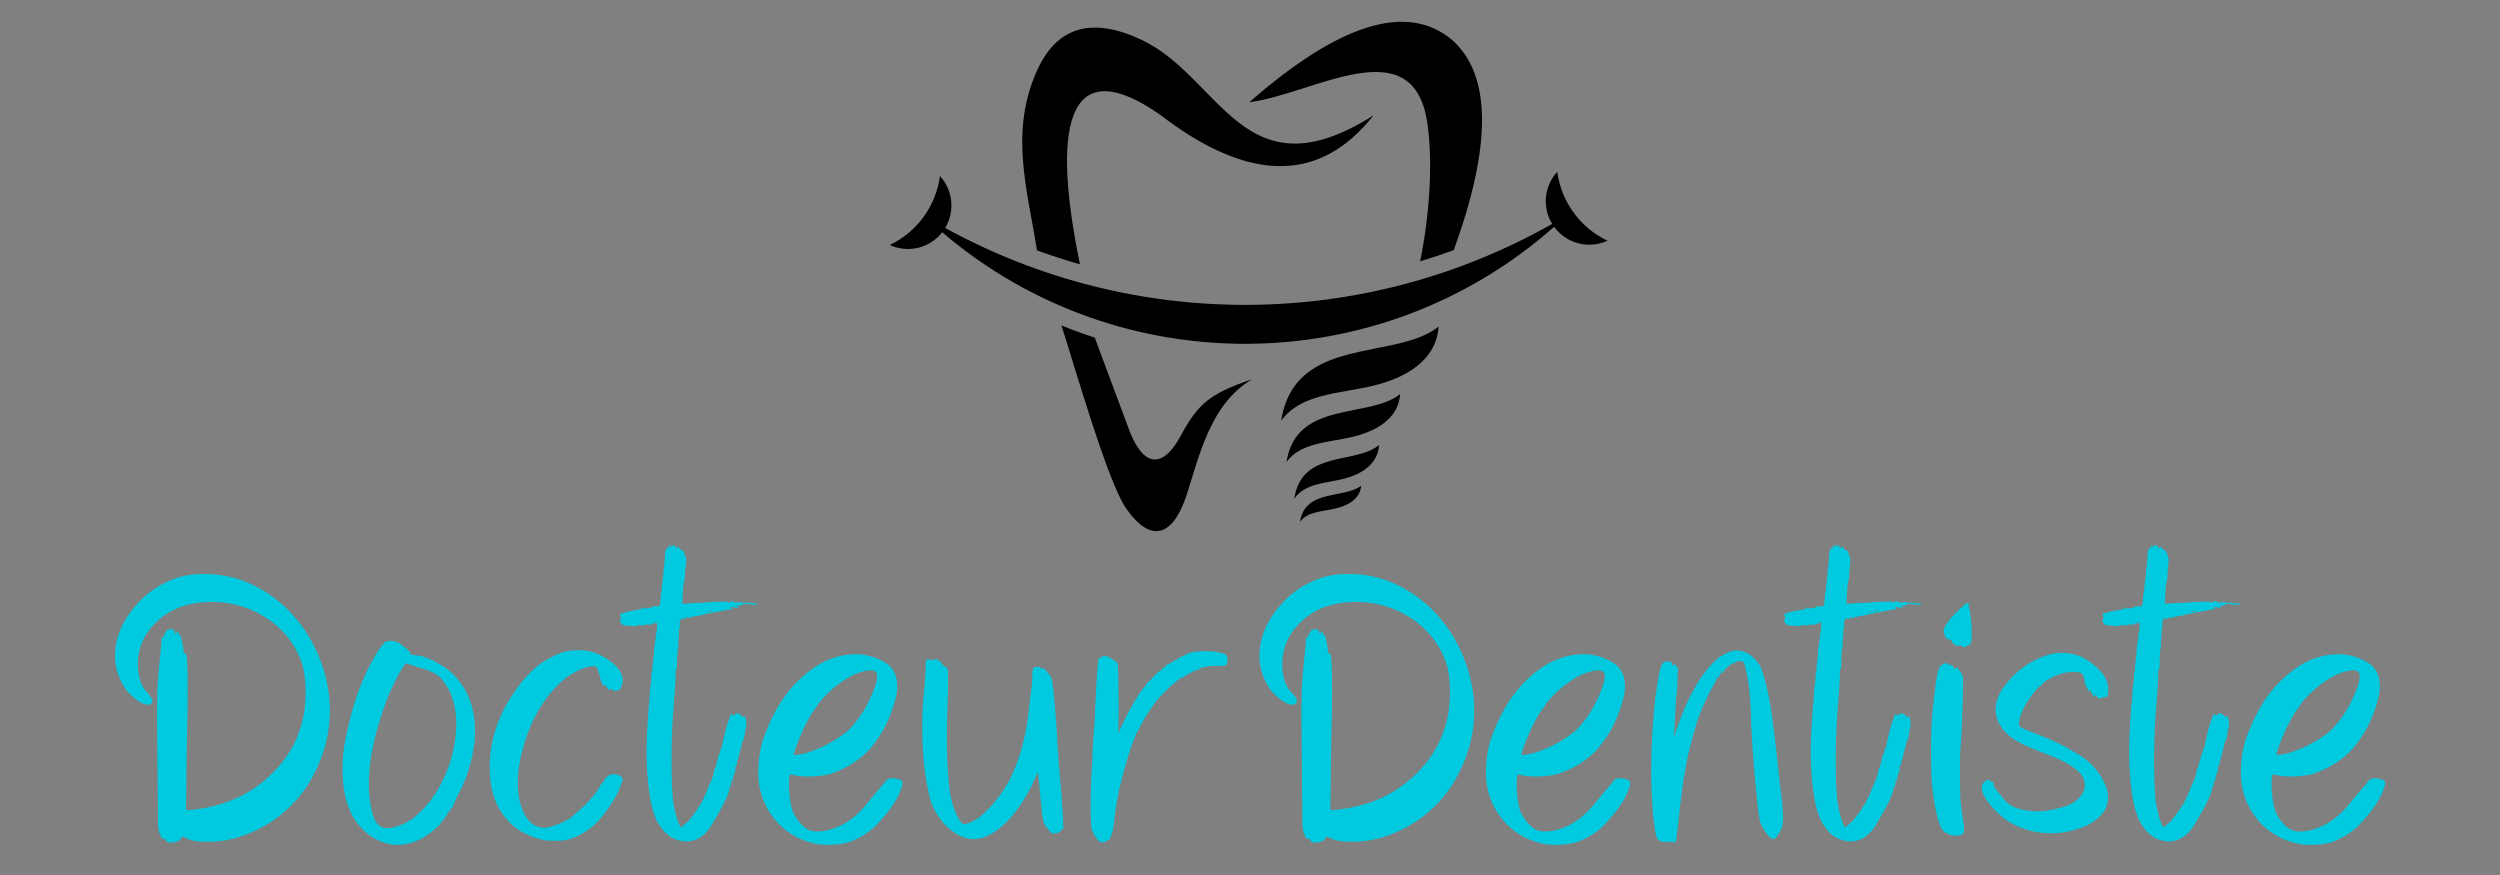
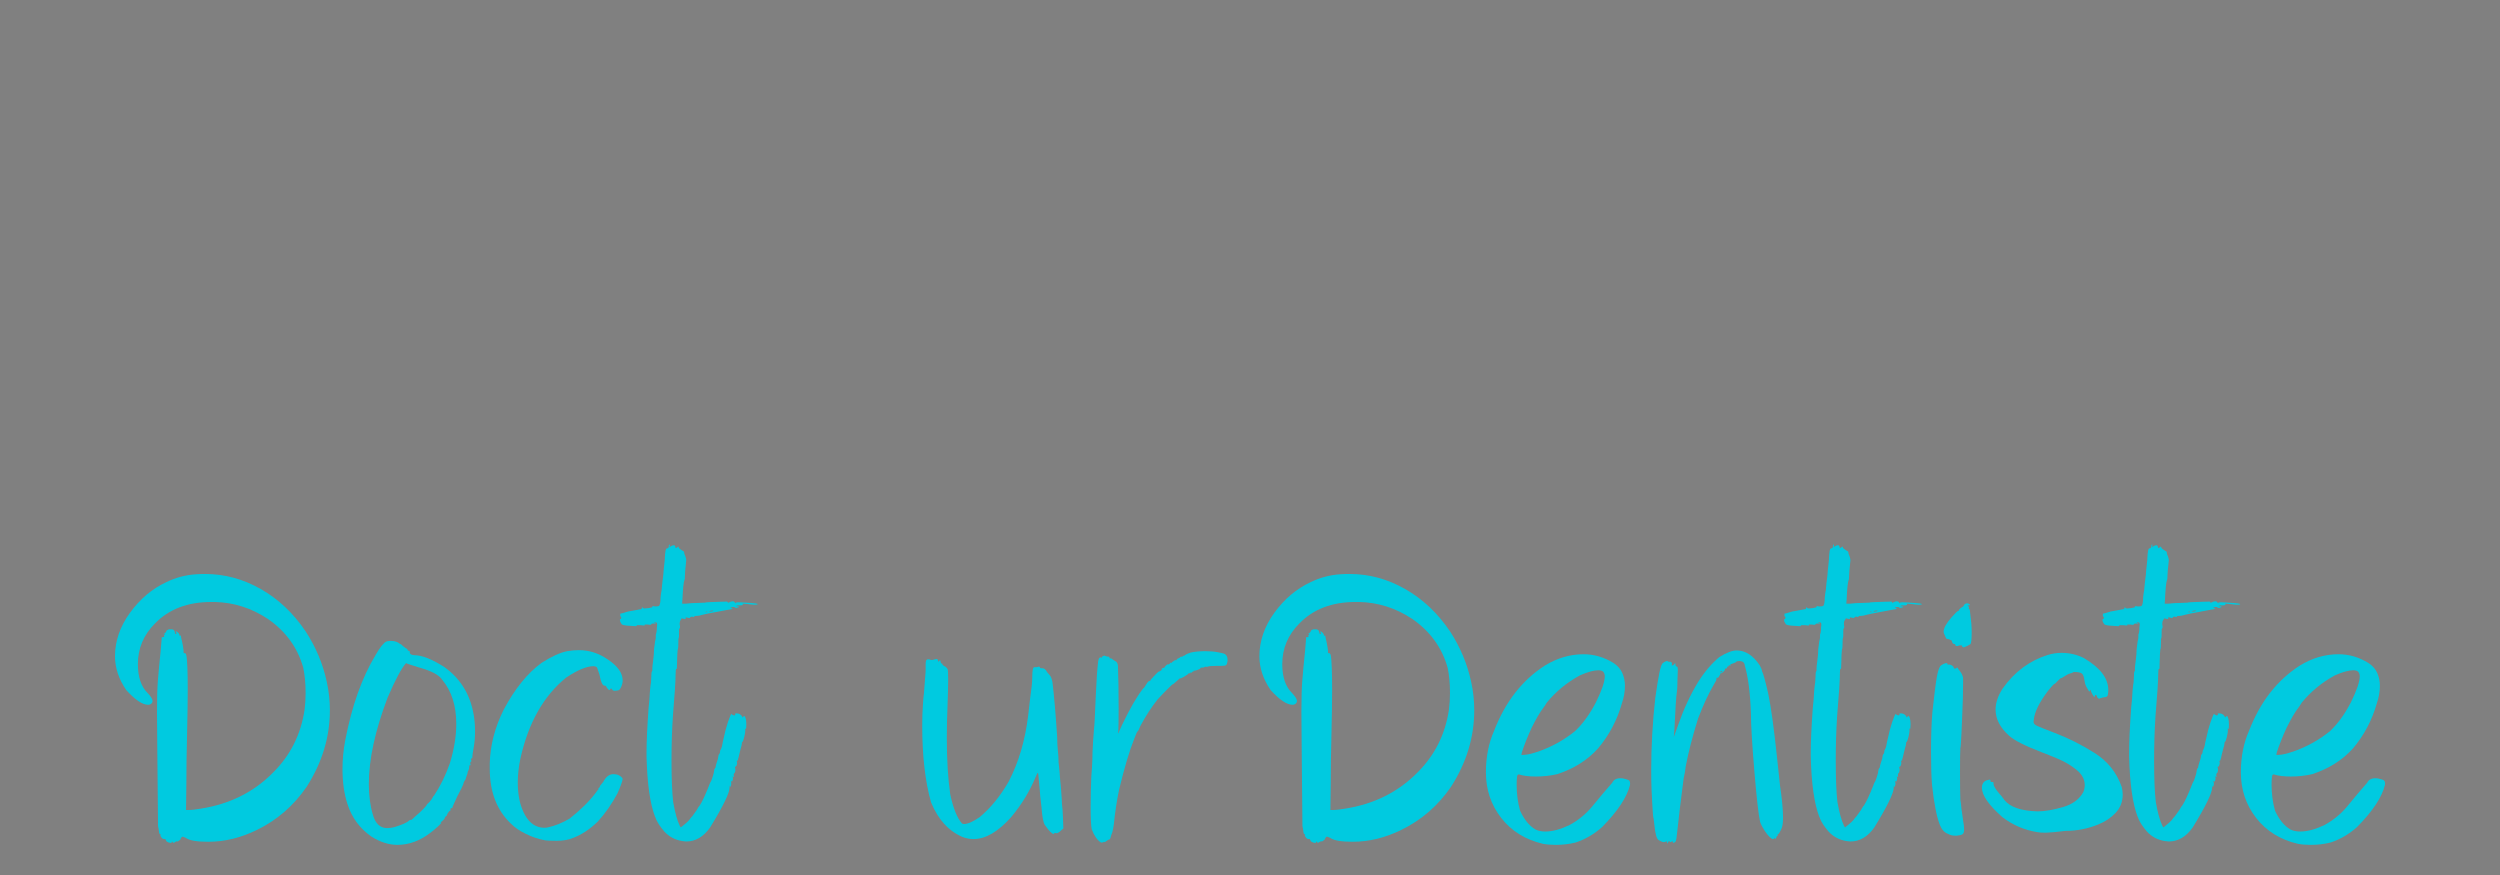
<svg xmlns="http://www.w3.org/2000/svg" version="1.1" id="Calque_1" x="0px" y="0px" width="200px" height="70px" viewBox="0 0 200 70" enable-background="new 0 0 200 70" xml:space="preserve">
  <rect x="0" y="0" width="200" height="70" fill="#808080" stroke="none" />
  <g>
    <path fill="#00CAE0" d="M13.327,67.315c-0.055-0.093-0.082-0.147-0.082-0.166v-0.025h-0.109c-0.128,0-0.228-0.094-0.301-0.273   v-0.029l0.027-0.079h-0.055c-0.037,0-0.064-0.055-0.082-0.167c-0.018-0.162-0.045-0.327-0.082-0.49   c0-0.146-0.018-2.014-0.054-5.604c-0.019-1.491-0.028-2.66-0.028-3.497c0-1.111,0.023-1.954,0.068-2.528s0.123-1.398,0.232-2.473   l0.082-1.011h0.11c0.054,0,0.082-0.011,0.082-0.029v-0.025c-0.019-0.018-0.028-0.036-0.028-0.054c0-0.019,0.018-0.048,0.055-0.083   l0.027-0.055v-0.028c-0.019,0-0.046,0.01-0.082,0.028h-0.054l0.109-0.054c0.091-0.075,0.136-0.119,0.136-0.138v-0.027   c0-0.055,0.073-0.109,0.219-0.163h0.246c0.127,0.018,0.2,0.09,0.219,0.217c0.018,0.111,0.046,0.165,0.082,0.165h0.027   c0.019-0.019,0.027-0.035,0.027-0.054s-0.008-0.047-0.027-0.083c-0.019-0.018-0.027-0.036-0.027-0.055   c0-0.018,0.009-0.027,0.027-0.027c0.036,0,0.1,0.046,0.191,0.136c0.054,0.073,0.082,0.127,0.082,0.164v0.082l0.027-0.025   l0.055-0.029c0.017,0,0.027,0.011,0.027,0.029c0,0.018,0.009,0.079,0.027,0.19c0.037,0.108,0.082,0.318,0.137,0.628   c0.037,0.217,0.054,0.384,0.054,0.492v0.054c0,0.018,0.028,0.028,0.082,0.028h0.028c0.055,0,0.095,0.083,0.123,0.246   c0.027,0.162,0.05,0.483,0.069,0.955c0.017,0.42,0.027,0.993,0.027,1.722c0,0.896-0.019,2.114-0.055,3.663   c-0.037,1.368-0.054,2.642-0.054,3.826L14.884,64.8h0.273c0.164,0,0.465-0.036,0.902-0.108c2.313-0.363,4.236-1.319,5.767-2.868   c1.403-1.386,2.25-3.071,2.541-5.058c0.055-0.42,0.082-0.864,0.082-1.34c0-0.747-0.064-1.419-0.191-2.021   c-0.456-1.603-1.394-2.896-2.815-3.882c-1.312-0.874-2.733-1.329-4.263-1.364h-0.273c-1.896,0-3.398,0.573-4.509,1.721   c-0.912,0.91-1.367,1.995-1.367,3.252c0,1.039,0.264,1.814,0.792,2.324c0.256,0.273,0.383,0.482,0.383,0.628   c0,0.071-0.027,0.136-0.082,0.19c-0.072,0.072-0.164,0.108-0.273,0.108c-0.456,0-1.039-0.391-1.749-1.173   C9.5,54.332,9.2,53.431,9.2,52.503c0-1.221,0.401-2.384,1.203-3.485c0.802-1.104,1.767-1.917,2.896-2.444   c0.747-0.364,1.54-0.577,2.378-0.631c0.255-0.018,0.501-0.025,0.738-0.025c1.548,0,3.029,0.4,4.441,1.202   c1.411,0.801,2.61,1.93,3.593,3.389c0.82,1.256,1.385,2.604,1.695,4.044c0.163,0.747,0.245,1.505,0.245,2.271   c0,2.147-0.62,4.189-1.858,6.12c-1.039,1.513-2.36,2.659-3.962,3.442c-1.294,0.639-2.596,0.956-3.908,0.956   c-0.893,0-1.485-0.098-1.776-0.3c-0.146-0.071-0.237-0.108-0.273-0.108c-0.055,0-0.091,0.026-0.109,0.081   c-0.054,0.074-0.082,0.129-0.082,0.165l-0.163,0.108l-0.082,0.054v-0.054c-0.019,0-0.064,0.019-0.138,0.054   c-0.073,0.057-0.127,0.083-0.164,0.083c-0.018,0-0.037-0.018-0.055-0.054l-0.055-0.055c-0.019,0-0.027,0.018-0.027,0.055   c0,0.054-0.037,0.071-0.109,0.054C13.536,67.424,13.436,67.388,13.327,67.315z" />
    <path fill="#00CAE0" d="M37.841,56.901c0.109,0.494,0.164,1.031,0.164,1.613c0,0.455-0.037,0.884-0.109,1.285   c-0.073,0.382-0.109,0.646-0.109,0.793c0,0.036-0.009,0.064-0.027,0.079h-0.055c-0.019,0-0.027,0.021-0.027,0.059   c0,0.017,0.009,0.043,0.027,0.079c0,0.094-0.009,0.138-0.027,0.138H37.65c-0.019,0-0.028,0.046-0.028,0.136   c0.019,0.037,0.028,0.065,0.028,0.083c0,0.036-0.01,0.055-0.028,0.055h-0.054c-0.019,0-0.028,0.036-0.028,0.108   c0,0.111-0.018,0.202-0.054,0.273c-0.055,0.092-0.082,0.163-0.082,0.221c0,0.055-0.018,0.115-0.055,0.19   c-0.018,0.073-0.045,0.156-0.082,0.246c0,0.055-0.037,0.127-0.109,0.217c-0.054,0.094-0.083,0.165-0.083,0.22   c-0.036,0.127-0.2,0.465-0.491,1.012c-0.109,0.237-0.205,0.446-0.287,0.628c-0.082,0.183-0.123,0.292-0.123,0.328h-0.028   c-0.018-0.019-0.037-0.027-0.054-0.027c-0.037,0-0.055,0.063-0.055,0.192v0.026H36.01c-0.037,0-0.091,0.054-0.165,0.165   c-0.054,0.09-0.082,0.145-0.082,0.163v0.027c0,0.019-0.027,0.045-0.082,0.081c-0.073,0.072-0.109,0.129-0.109,0.165   c0,0.054-0.073,0.138-0.218,0.246c-0.073,0.071-0.11,0.118-0.11,0.136h0.027l0.027-0.027v0.027c0,0.019-0.09,0.114-0.273,0.288   c-0.182,0.173-0.383,0.34-0.601,0.503c-0.838,0.639-1.713,0.96-2.623,0.96c-0.693,0-1.385-0.22-2.078-0.657   c-0.947-0.656-1.594-1.54-1.94-2.651c-0.255-0.801-0.383-1.722-0.383-2.761c0-0.747,0.073-1.512,0.219-2.295   c0.528-2.75,1.339-5.027,2.433-6.832c0.345-0.603,0.628-0.956,0.847-1.067c0.091-0.036,0.209-0.055,0.355-0.055   c0.236,0,0.437,0.048,0.601,0.138c0.091,0.072,0.146,0.108,0.164,0.108c0.036,0,0.118,0.064,0.246,0.191   c0.164,0.13,0.254,0.19,0.273,0.19c0.054,0,0.072,0.019,0.054,0.055v0.029c0,0.018,0.027,0.046,0.082,0.083   c0.072,0,0.109,0.025,0.109,0.082v0.054c0,0.127,0.128,0.2,0.383,0.217c0.602,0,1.403,0.321,2.405,0.958   C36.775,54.253,37.531,55.426,37.841,56.901z M35.983,61.083c0.346-1.129,0.519-2.187,0.519-3.168c0-1.458-0.374-2.634-1.121-3.526   c-0.237-0.382-0.847-0.71-1.832-0.984c-0.291-0.09-0.538-0.167-0.737-0.232c-0.201-0.064-0.31-0.104-0.328-0.124   c-0.365,0.403-0.857,1.324-1.476,2.76c-1.002,2.645-1.503,4.948-1.503,6.915c0,0.912,0.109,1.732,0.327,2.461   c0.201,0.71,0.584,1.064,1.148,1.064c0.164,0,0.355-0.025,0.574-0.08c0.601-0.184,0.993-0.356,1.175-0.52   c0.018-0.037,0.054-0.054,0.109-0.054c0.054,0,0.091-0.011,0.109-0.029c0.056-0.055,0.173-0.163,0.356-0.328   c0.182-0.146,0.364-0.313,0.546-0.504s0.274-0.297,0.274-0.315c0-0.036,0.082-0.127,0.245-0.273   c0.146-0.182,0.219-0.282,0.219-0.301c0-0.035,0.054-0.119,0.164-0.244C35.226,62.888,35.637,62.051,35.983,61.083z" />
    <path fill="#00CAE0" d="M43.635,67.232c-0.584-0.108-1.121-0.292-1.613-0.545c-0.455-0.221-0.838-0.483-1.148-0.794   c-1.13-1.075-1.694-2.54-1.694-4.399v-0.411c0.036-1.457,0.41-2.896,1.121-4.317c0.893-1.676,1.904-2.924,3.034-3.743   c0.801-0.51,1.484-0.82,2.05-0.931c0.327-0.055,0.637-0.08,0.929-0.08c0.82,0,1.585,0.245,2.296,0.736   c0.801,0.53,1.203,1.094,1.203,1.695c0,0.163-0.041,0.336-0.124,0.52c-0.082,0.182-0.168,0.271-0.259,0.271   c-0.091,0.019-0.173,0.028-0.246,0.028c-0.109,0-0.182-0.035-0.219-0.108c-0.036-0.057-0.064-0.083-0.081-0.083   c-0.019,0-0.037,0.019-0.055,0.055c-0.019,0.054-0.046,0.083-0.083,0.083c-0.018,0-0.055-0.029-0.109-0.083   c-0.092-0.108-0.137-0.174-0.137-0.19c0-0.055-0.045-0.083-0.136-0.083c-0.165,0-0.301-0.301-0.41-0.902   c-0.092-0.271-0.155-0.455-0.191-0.546c-0.055-0.071-0.155-0.108-0.301-0.108c-0.528,0-1.248,0.3-2.159,0.902   c-1.803,1.457-3.025,3.606-3.662,6.448c-0.146,0.693-0.219,1.34-0.219,1.941c0,1.055,0.191,1.926,0.574,2.608   c0.383,0.685,0.901,1.026,1.558,1.026c0.09,0,0.182-0.011,0.273-0.029c0.583-0.127,1.166-0.364,1.749-0.71   c0.874-0.692,1.567-1.375,2.077-2.051c0.109-0.162,0.173-0.244,0.191-0.244c0.018,0,0.027-0.019,0.027-0.055V63.08   c0-0.019,0.027-0.048,0.082-0.084c0.037-0.035,0.054-0.062,0.054-0.083c-0.018,0-0.027-0.007-0.027-0.025l0.027-0.028   c0.037-0.055,0.119-0.152,0.247-0.3c0.218-0.419,0.491-0.628,0.82-0.628c0.328,0,0.574,0.119,0.738,0.354   c0,0.166-0.137,0.557-0.41,1.177c-0.457,0.855-0.984,1.613-1.585,2.269c-0.638,0.618-1.303,1.056-1.995,1.311   c-0.346,0.146-0.775,0.221-1.285,0.221C44.1,67.262,43.799,67.251,43.635,67.232z" />
    <path fill="#00CAE0" d="M54.593,67.287c-0.583-0.09-1.065-0.347-1.448-0.766c-0.329-0.382-0.557-0.729-0.684-1.038   c0-0.037-0.019-0.081-0.054-0.135c-0.401-1.039-0.629-2.642-0.684-4.811v-0.356c0-0.855,0.055-2.039,0.165-3.552   c0.055-0.476,0.09-0.92,0.109-1.342c0.036-0.4,0.064-0.628,0.082-0.682l0.027-0.466c0-0.253,0.018-0.4,0.055-0.437   c0.018,0,0.027-0.025,0.027-0.083v-0.134c0-0.129,0.018-0.311,0.055-0.549c0.054-0.4,0.082-0.736,0.082-1.01   c0.036-0.273,0.063-0.483,0.083-0.628c0.036-0.13,0.054-0.22,0.054-0.273v-0.246c0.036-0.073,0.063-0.201,0.082-0.383   c0-0.165,0.008-0.292,0.027-0.383v-0.082c0-0.108-0.054-0.154-0.163-0.138h-0.11l0.11,0.055c0.054,0.019,0.072,0.039,0.054,0.054   c-0.019,0-0.064-0.008-0.137-0.025c-0.128,0-0.201,0.018-0.219,0.055c0,0.036-0.037,0.055-0.109,0.055   c-0.054,0-0.119-0.009-0.191-0.027H51.56c0,0.019,0.009,0.027,0.028,0.027v0.027c0,0.019-0.028,0.026-0.082,0.026   c-0.073,0-0.164-0.008-0.273-0.026h-0.329c0,0.019,0.009,0.026,0.028,0.026l0.027,0.027c0,0.019-0.045,0.027-0.136,0.027   c-0.092,0-0.219-0.009-0.383-0.027c-0.418-0.017-0.656-0.063-0.71-0.136c-0.091-0.127-0.137-0.235-0.137-0.328   c0-0.054,0.018-0.083,0.055-0.083c0.037,0,0.054-0.036,0.054-0.108c0-0.055-0.017-0.083-0.054-0.083   c-0.018,0-0.027-0.044-0.027-0.134c0-0.094,0.009-0.13,0.027-0.111h0.027c0.037,0,0.137-0.026,0.3-0.081   c0.22-0.074,0.366-0.11,0.438-0.11c0.218-0.036,0.414-0.073,0.587-0.108c0.173-0.036,0.269-0.055,0.288-0.055   c0.036,0,0.054-0.01,0.054-0.028v-0.08c0-0.019,0.009-0.028,0.027-0.028c0.037,0,0.064,0.018,0.082,0.054   c0,0.019,0.045,0.029,0.137,0.029c0.073,0,0.172-0.011,0.301-0.029c0.218-0.036,0.328-0.071,0.328-0.108l-0.028-0.027h-0.027   c0-0.019,0.018-0.027,0.055-0.027c0.018,0,0.073,0.009,0.164,0.027h0.137c0.109,0,0.181-0.019,0.218-0.055   c0.072-0.108,0.109-0.329,0.109-0.657c0.036-0.327,0.064-0.52,0.082-0.573c0-0.036,0.019-0.228,0.056-0.574   c0.036-0.347,0.063-0.574,0.082-0.683c0-0.09,0.036-0.465,0.109-1.122c0.018-0.4,0.041-0.664,0.069-0.791   c0.027-0.126,0.067-0.19,0.123-0.19c0.091,0,0.136-0.054,0.136-0.166c0-0.09,0.018-0.137,0.055-0.137   c0.019,0,0.028,0.021,0.028,0.057v0.055l-0.028,0.055c0,0.018,0.009,0.025,0.028,0.025c0.018,0,0.045-0.018,0.082-0.055   c0.091-0.055,0.164-0.08,0.218-0.08c0.091,0,0.137,0.036,0.137,0.109c0,0.072,0.018,0.108,0.055,0.108   c0.036,0,0.082-0.025,0.137-0.083c0.018-0.018,0.036-0.025,0.055-0.025c0.018,0,0.027,0.018,0.027,0.054   c0,0.055,0.072,0.127,0.218,0.22c0.146,0.072,0.219,0.127,0.219,0.162v0.029c0,0.072,0.027,0.163,0.082,0.271   c0.055,0.147,0.082,0.256,0.082,0.328v0.054c-0.073,0.657-0.109,1.094-0.109,1.314v0.108c0,0.035-0.009,0.071-0.027,0.108   c-0.073,0.184-0.128,0.703-0.165,1.559l-0.027,0.356h0.301c0.292-0.037,0.602-0.058,0.929-0.058l0.628-0.025   c0-0.019,0.127-0.031,0.383-0.041c0.254-0.009,0.523-0.019,0.807-0.029c0.282-0.007,0.459-0.013,0.532-0.013   c0.037,0,0.064,0.019,0.082,0.055v0.054l0.109-0.054c0.11-0.055,0.2-0.08,0.273-0.08c0.074,0,0.128,0.025,0.164,0.08   c0.037,0.054,0.064,0.083,0.083,0.083v-0.029c0-0.035,0.063-0.054,0.191-0.054c0.164,0,0.492,0.019,0.984,0.054   c0.182,0.021,0.323,0.033,0.423,0.042c0.1,0.01,0.151,0.033,0.151,0.07c-0.019,0.018-0.083,0.025-0.192,0.025H60.25   c-0.456-0.055-0.738-0.08-0.847-0.08h-0.027c0.037,0.018,0.054,0.036,0.054,0.055c0,0.054-0.073,0.082-0.218,0.082h-0.109   c-0.092-0.018-0.146-0.028-0.164-0.028h-0.027c0,0.018,0.027,0.036,0.081,0.055l0.164,0.055l-0.164,0.027H58.83l0.327,0.108h-0.191   c-0.073,0-0.136-0.018-0.192-0.054c0-0.036-0.063-0.047-0.191-0.028l-0.164,0.057l0.164,0.055c0.018,0,0.027,0.008,0.027,0.025   c0,0.019-0.182,0.054-0.546,0.111c-1.111,0.199-1.821,0.346-2.131,0.437c-0.056,0-0.137,0.009-0.247,0.025h-0.055   c-0.054,0-0.082,0.011-0.082,0.029c0,0.035-0.019,0.054-0.054,0.054c-0.037,0-0.073-0.008-0.109-0.028   c-0.11,0-0.165,0.021-0.165,0.057c0,0.037-0.027,0.054-0.082,0.054c-0.037,0-0.082-0.009-0.136-0.027s-0.101-0.026-0.137-0.026   c-0.019,0-0.027,0.008-0.027,0.026v0.055l0.027,0.028c0,0.018-0.019,0.025-0.055,0.025c-0.019,0-0.064-0.008-0.137-0.025   c-0.055-0.019-0.1-0.028-0.136-0.028c-0.019,0-0.028,0.01-0.028,0.028c0,0.018-0.027,0.063-0.082,0.137   c-0.036,0.054-0.054,0.137-0.054,0.245v0.109c0.018,0.054,0.027,0.108,0.027,0.165c0,0.072-0.018,0.118-0.055,0.137   c-0.019,0-0.027,0.126-0.027,0.383v0.162c0,0.127-0.009,0.202-0.027,0.22c-0.019,0-0.027,0.135-0.027,0.409   c0,0.237-0.01,0.382-0.027,0.436c-0.019,0-0.037,0.156-0.054,0.466c-0.019,0.4-0.028,0.692-0.028,0.874   c0,0.184-0.009,0.273-0.027,0.273h-0.027c-0.037,0-0.055,0.147-0.055,0.438c0,0.512-0.073,1.631-0.218,3.362   c-0.073,1.112-0.109,2.287-0.109,3.526c0,1.457,0.045,2.568,0.136,3.334c0.146,0.837,0.319,1.465,0.52,1.883l0.082,0.138   l0.273-0.217c0.2-0.165,0.337-0.292,0.409-0.382c0.055-0.094,0.137-0.192,0.247-0.303c0.109-0.146,0.228-0.311,0.354-0.492   c0.091-0.18,0.173-0.31,0.247-0.382c0.182-0.273,0.428-0.802,0.738-1.584c0.055-0.165,0.1-0.264,0.137-0.303   c0.037-0.055,0.082-0.171,0.136-0.354c0.073-0.22,0.11-0.354,0.11-0.411c0.018-0.09,0.027-0.145,0.027-0.163   c0-0.035,0.018-0.082,0.055-0.136c0.036-0.037,0.055-0.064,0.055-0.083v-0.025c0-0.037,0.027-0.148,0.082-0.329   c0.091-0.256,0.136-0.418,0.136-0.491c0-0.093,0.019-0.154,0.055-0.191c0.054-0.057,0.082-0.119,0.082-0.19   c0-0.094,0.019-0.156,0.055-0.191c0.037-0.057,0.073-0.155,0.11-0.303c0.036-0.182,0.055-0.282,0.055-0.3   c0.018-0.072,0.054-0.228,0.109-0.466c0.055-0.292,0.154-0.664,0.3-1.119c0.091-0.237,0.154-0.405,0.191-0.507   c0.036-0.1,0.073-0.148,0.109-0.148l0.055,0.054c0.055,0.036,0.109,0.055,0.164,0.055c0.036,0,0.063-0.019,0.083-0.055   c0-0.018-0.01-0.036-0.028-0.054c0-0.037,0.037-0.056,0.11-0.056c0.218,0,0.373,0.092,0.464,0.272c0,0.038,0.009,0.057,0.027,0.057   l0.055-0.057c0.018-0.037,0.045-0.054,0.082-0.054c0.036,0,0.073,0.059,0.11,0.178c0.036,0.118,0.054,0.279,0.054,0.478   c0,0.273-0.018,0.4-0.054,0.382c-0.019-0.035-0.037-0.054-0.055-0.054v0.028c0,0.019,0.009,0.044,0.027,0.08v0.055   c0,0.111-0.027,0.285-0.082,0.52c-0.054,0.237-0.11,0.375-0.164,0.411c-0.019,0.018-0.028,0.036-0.028,0.054v0.055   c0,0.072-0.036,0.228-0.109,0.465c-0.073,0.275-0.127,0.502-0.164,0.683c-0.036,0.166-0.073,0.246-0.109,0.246h-0.054l0.027,0.028   c0.018,0.036,0.027,0.072,0.027,0.108c0,0.147-0.037,0.256-0.109,0.328h-0.055v0.083c0.019,0.055,0.028,0.108,0.028,0.163   c0,0.146-0.037,0.248-0.11,0.303c-0.019,0-0.028,0.044-0.028,0.136c0.019,0.055,0.028,0.092,0.028,0.108   c0,0.019-0.009,0.027-0.028,0.027c-0.018,0-0.037-0.009-0.054-0.027l-0.055-0.027l0.027,0.055c0.018,0.038,0.028,0.074,0.028,0.11   c0,0.055-0.01,0.101-0.028,0.138c-0.018,0.09-0.036,0.134-0.054,0.134c-0.019,0-0.037-0.015-0.055-0.055l-0.027-0.025v0.08   c0.018,0.039,0.027,0.083,0.027,0.138c0,0.054-0.009,0.11-0.027,0.165c-0.019,0.072-0.037,0.108-0.055,0.108   c-0.019,0-0.037-0.019-0.054-0.055l-0.028-0.054v0.025l0.028,0.083v0.054c0,0.437-0.52,1.505-1.558,3.197   c-0.529,0.747-1.166,1.122-1.913,1.122C54.803,67.315,54.702,67.306,54.593,67.287z M56.589,48.948   c-0.019-0.018-0.037-0.025-0.055-0.025c-0.019,0-0.046,0.008-0.083,0.025l-0.027,0.029h0.165V48.948z M57.081,48.869   c0-0.019-0.055-0.029-0.165-0.029l-0.191,0.055c0,0.019,0.037,0.028,0.109,0.028C56.925,48.923,57.007,48.905,57.081,48.869z" />
-     <path fill="#00CAE0" d="M71.975,62.368c0.146,0.036,0.219,0.127,0.219,0.273v0.138c-0.237,0.982-0.984,2.112-2.242,3.389   c-0.638,0.563-1.339,0.975-2.104,1.229c-0.492,0.127-1.03,0.192-1.613,0.192c-0.383,0-0.72-0.029-1.011-0.084   c-1.403-0.327-2.515-1.015-3.334-2.062c-0.82-1.05-1.23-2.265-1.23-3.649c0-1.238,0.219-2.35,0.656-3.335   c0.893-2.313,2.25-4.053,4.072-5.221c0.983-0.6,2.013-0.899,3.088-0.899c0.837,0,1.64,0.235,2.404,0.708   c0.329,0.22,0.56,0.489,0.697,0.807c0.136,0.32,0.205,0.651,0.205,0.998c0,0.476-0.083,0.948-0.247,1.421   c-0.383,1.35-1.02,2.552-1.913,3.608c-0.838,0.928-1.922,1.612-3.252,2.05c-0.546,0.126-1.121,0.19-1.722,0.19   c-0.547,0-0.993-0.054-1.339-0.165h-0.055c-0.054,0-0.091,0.075-0.109,0.22c-0.019,0.163-0.027,0.365-0.027,0.603   c0,0.729,0.091,1.419,0.273,2.076c0.328,0.71,0.738,1.211,1.229,1.503c0.219,0.108,0.482,0.163,0.793,0.163   c0.564,0,1.211-0.173,1.94-0.52c0.729-0.4,1.349-0.914,1.858-1.543c0.51-0.628,1.029-1.243,1.558-1.845   c0.109-0.235,0.328-0.354,0.656-0.354C71.592,62.26,71.774,62.296,71.975,62.368z M63.53,60.211l-0.027,0.19l0.383-0.028   c0.273-0.037,0.592-0.119,0.957-0.246c1.093-0.382,2.077-0.931,2.952-1.638c0.619-0.585,1.175-1.35,1.667-2.298   c0.473-0.964,0.71-1.657,0.71-2.076c0-0.147-0.037-0.263-0.109-0.356c-0.074-0.09-0.21-0.138-0.411-0.138   c-0.364,0-0.856,0.138-1.476,0.411c-1.038,0.567-1.922,1.296-2.65,2.187c-0.109,0.184-0.201,0.319-0.274,0.411   c-0.255,0.326-0.564,0.855-0.929,1.584C63.994,58.926,63.73,59.589,63.53,60.211z" />
    <path fill="#00CAE0" d="M77.002,66.959c-1.111-0.474-1.95-1.394-2.514-2.761c-0.473-1.656-0.71-3.717-0.71-6.175   c0-0.548,0.017-1.093,0.054-1.642c0.037-0.526,0.064-0.826,0.082-0.901c0-0.036,0.045-0.628,0.137-1.776v-0.573   c0-0.273,0.063-0.401,0.192-0.383h0.082c0.054,0,0.09,0.011,0.109,0.028c0.018,0.019,0.045,0.026,0.082,0.026   c0.054,0,0.109-0.008,0.163-0.026c0.11-0.036,0.192-0.055,0.247-0.055c0.072,0,0.109,0.044,0.109,0.136   c0.018,0.056,0.036,0.081,0.055,0.081l0.027-0.025c0.018-0.056,0.045-0.083,0.082-0.083c0.036,0,0.055,0.048,0.055,0.138   c0,0.073,0.027,0.108,0.082,0.108h0.028c0.018,0,0.027,0.019,0.027,0.055c0,0.054,0.055,0.108,0.164,0.165   c0.091,0.037,0.172,0.108,0.245,0.217c0.037,0.055,0.055,0.329,0.055,0.819c0,0.495-0.018,1.231-0.055,2.216   c-0.036,0.837-0.054,1.666-0.054,2.486c0,1.731,0.091,3.233,0.274,4.511c0.236,1.11,0.546,1.883,0.929,2.32   c0.036,0.036,0.091,0.057,0.165,0.057c0.31,0,0.728-0.184,1.257-0.548c0.875-0.729,1.648-1.675,2.323-2.843   c0.802-1.549,1.32-3.306,1.558-5.273c0.036-0.309,0.091-0.782,0.165-1.421c0.109-0.747,0.164-1.292,0.164-1.639   c0-0.548,0.055-0.821,0.164-0.821h0.137c0.054,0,0.109-0.009,0.164-0.027c0.018-0.017,0.037-0.027,0.055-0.027   c0.036,0,0.063,0.018,0.082,0.055c0.018,0.054,0.054,0.081,0.109,0.081h0.082c0.146,0,0.264,0.084,0.355,0.246   c0,0.019,0.063,0.101,0.191,0.246c0.128,0.111,0.218,0.31,0.274,0.602c0.127,1.004,0.254,2.479,0.382,4.428   c0,0.383,0.018,0.737,0.054,1.064c0.037,0.311,0.055,0.621,0.055,0.931c0.037,0.347,0.064,0.611,0.083,0.791   c0,0.129,0.036,0.549,0.109,1.26c0.055,0.71,0.082,1.147,0.082,1.311c0.037,0.237,0.063,0.609,0.082,1.121l0.027,0.819l-0.218,0.19   c-0.128,0.127-0.247,0.192-0.355,0.192c-0.037-0.019-0.073-0.029-0.109-0.029s-0.055,0.019-0.055,0.058   c0,0.018-0.009,0.025-0.027,0.025c-0.146,0-0.383-0.237-0.71-0.711c-0.127-0.181-0.219-0.653-0.273-1.421   c-0.091-0.745-0.136-1.202-0.136-1.365c-0.02-0.22-0.046-0.501-0.082-0.848c-0.019-0.364-0.046-0.545-0.082-0.545   c-0.019,0-0.073,0.108-0.165,0.326c-0.474,1.149-1.129,2.225-1.967,3.225c-1.039,1.166-2.041,1.75-3.006,1.75   C77.585,67.124,77.294,67.07,77.002,66.959z" />
    <path fill="#00CAE0" d="M88.071,67.397c-0.292-0.184-0.537-0.536-0.738-1.066c-0.055-0.311-0.082-0.91-0.082-1.805   c0-0.783,0.018-1.584,0.055-2.404c0.037-0.437,0.064-0.876,0.082-1.313c0-0.364,0.018-0.845,0.055-1.447   c0.036-0.51,0.063-0.873,0.082-1.094c0.018-0.126,0.036-0.377,0.054-0.752c0.019-0.371,0.045-0.979,0.082-1.817   c0.055-1.256,0.118-2.187,0.191-2.786c0.036-0.219,0.1-0.327,0.191-0.327c0.018,0,0.037,0.007,0.055,0.025h0.027   c0.019,0,0.027-0.009,0.027-0.025c0-0.055,0.064-0.102,0.192-0.138c0.036,0,0.063,0.008,0.081,0.025   c0.073,0.039,0.146,0.058,0.219,0.058c0.091,0,0.128,0.025,0.109,0.08c0,0.035,0.009,0.054,0.027,0.054h0.083   c0.036,0,0.072,0.021,0.109,0.057c0.036,0.037,0.118,0.092,0.246,0.163c0.127,0.054,0.2,0.184,0.218,0.383   c0.036,0.855,0.055,2.006,0.055,3.443c0,0.894-0.01,1.486-0.027,1.778c-0.019,0.09-0.028,0.145-0.028,0.162v0.028   c0.018,0,0.051-0.057,0.096-0.165c0.045-0.108,0.124-0.282,0.232-0.52c0.638-1.328,1.203-2.303,1.694-2.924   c0.037,0,0.119-0.108,0.246-0.328c0.11-0.181,0.2-0.273,0.273-0.273c0.054,0,0.072-0.008,0.054-0.026   c0-0.036,0.104-0.165,0.315-0.382c0.209-0.22,0.323-0.328,0.341-0.328c0.036,0,0.109-0.037,0.219-0.112l0.109-0.079h-0.027   l-0.056,0.025c-0.018,0-0.027-0.007-0.027-0.025l0.027-0.029c0.037-0.055,0.083-0.082,0.137-0.082c0.055,0,0.091-0.016,0.11-0.054   c0-0.037,0.054-0.099,0.164-0.192c0.055-0.035,0.1-0.054,0.137-0.054v0.054l0.083-0.079c0.054-0.075,0.09-0.112,0.109-0.112v0.055   c0.018,0,0.063-0.036,0.136-0.109c0.11-0.09,0.201-0.136,0.273-0.136h0.028l0.054,0.027l-0.027-0.054v-0.028   c0-0.019,0.045-0.044,0.136-0.083c0.11-0.054,0.164-0.09,0.164-0.108s0.018-0.025,0.055-0.025h0.082   c0.036,0,0.054-0.011,0.054-0.028c0-0.036,0.009-0.055,0.028-0.055l0.028,0.025c0.036,0,0.082-0.025,0.136-0.08   c0.073-0.054,0.219-0.118,0.438-0.191c0.309-0.071,0.701-0.11,1.174-0.11c0.383,0,0.711,0.028,0.984,0.083   c0.2,0.035,0.364,0.071,0.492,0.108c0.2,0.075,0.3,0.255,0.3,0.547c0,0.055-0.009,0.108-0.027,0.163   c-0.019,0.112-0.055,0.184-0.108,0.221c-0.056,0.036-0.191,0.054-0.41,0.054h-0.355c-0.329,0-0.557,0.018-0.684,0.055l-0.054,0.027   c-0.037,0-0.063-0.01-0.082-0.027c-0.019,0-0.056,0.011-0.11,0.027c-0.035,0.037-0.101,0.055-0.19,0.055h-0.137v0.026   c0,0.038-0.064,0.082-0.192,0.137c-0.127,0.054-0.228,0.083-0.3,0.083h-0.055c-0.02,0-0.027,0.019-0.027,0.054   c0,0.019-0.01,0.029-0.026,0.029h-0.056c-0.019,0-0.027,0.007-0.027,0.025c0,0.039-0.01,0.054-0.027,0.054   c-0.02,0-0.036-0.008-0.055-0.025h-0.026c-0.019,0-0.028,0.011-0.028,0.025c0,0.04-0.009,0.057-0.028,0.057h-0.026l-0.055-0.027   c-0.019,0-0.028,0.011-0.028,0.027c-0.037,0.055-0.164,0.146-0.382,0.271c-0.181,0.094-0.282,0.138-0.3,0.138v-0.025   c-0.018,0-0.064,0.036-0.137,0.108c-0.273,0.255-0.428,0.382-0.465,0.382c-0.018,0-0.096,0.067-0.232,0.205   c-0.137,0.136-0.297,0.297-0.478,0.478c-0.182,0.184-0.346,0.356-0.492,0.52c-0.492,0.62-0.947,1.321-1.366,2.104   c-0.128,0.311-0.21,0.466-0.246,0.466c-0.037,0.035-0.082,0.129-0.136,0.273c-0.055,0.163-0.101,0.281-0.137,0.354   c-0.365,0.895-0.765,2.241-1.202,4.046c-0.183,0.894-0.319,1.793-0.41,2.705c-0.037,0.311-0.082,0.546-0.137,0.711   c-0.054,0.127-0.101,0.264-0.136,0.409c-0.019,0.092-0.046,0.136-0.083,0.136h-0.027c-0.019,0-0.082,0.037-0.191,0.112   c-0.092,0.071-0.155,0.108-0.191,0.108l-0.028-0.029c-0.019,0-0.037,0.011-0.054,0.029c0,0.018-0.037,0.027-0.11,0.027H88.071z" />
    <path fill="#00CAE0" d="M104.878,67.315c-0.054-0.093-0.082-0.147-0.082-0.166v-0.025h-0.108c-0.128,0-0.229-0.094-0.302-0.273   v-0.029l0.028-0.079h-0.056c-0.036,0-0.063-0.055-0.082-0.167c-0.018-0.162-0.045-0.327-0.082-0.49   c0-0.146-0.018-2.014-0.054-5.604c-0.019-1.491-0.028-2.66-0.028-3.497c0-1.111,0.023-1.954,0.069-2.528   c0.045-0.574,0.123-1.398,0.232-2.473l0.082-1.011h0.109c0.055,0,0.082-0.011,0.082-0.029v-0.025   c-0.02-0.018-0.027-0.036-0.027-0.054c0-0.019,0.017-0.048,0.054-0.083l0.028-0.055v-0.028c-0.019,0-0.047,0.01-0.082,0.028h-0.055   l0.108-0.054c0.092-0.075,0.137-0.119,0.137-0.138v-0.027c0-0.055,0.073-0.109,0.219-0.163h0.246c0.127,0.018,0.2,0.09,0.219,0.217   c0.019,0.111,0.046,0.165,0.083,0.165h0.026c0.019-0.019,0.027-0.035,0.027-0.054s-0.009-0.047-0.027-0.083   c-0.019-0.018-0.026-0.036-0.026-0.055c0-0.018,0.008-0.027,0.026-0.027c0.036,0,0.1,0.046,0.191,0.136   c0.055,0.073,0.082,0.127,0.082,0.164v0.082l0.026-0.025l0.056-0.029c0.018,0,0.026,0.011,0.026,0.029   c0,0.018,0.01,0.079,0.028,0.19c0.035,0.108,0.082,0.318,0.136,0.628c0.037,0.217,0.056,0.384,0.056,0.492v0.054   c0,0.018,0.027,0.028,0.082,0.028h0.026c0.056,0,0.096,0.083,0.124,0.246c0.026,0.162,0.049,0.483,0.067,0.955   c0.018,0.42,0.028,0.993,0.028,1.722c0,0.896-0.019,2.114-0.056,3.663c-0.037,1.368-0.055,2.642-0.055,3.826l-0.027,2.131h0.273   c0.164,0,0.465-0.036,0.902-0.108c2.314-0.363,4.234-1.319,5.768-2.868c1.4-1.386,2.248-3.071,2.54-5.058   c0.055-0.42,0.083-0.864,0.083-1.34c0-0.747-0.064-1.419-0.191-2.021c-0.457-1.603-1.396-2.896-2.817-3.882   c-1.31-0.874-2.731-1.329-4.261-1.364h-0.275c-1.895,0-3.396,0.573-4.507,1.721c-0.912,0.91-1.367,1.995-1.367,3.252   c0,1.039,0.263,1.814,0.792,2.324c0.255,0.273,0.383,0.482,0.383,0.628c0,0.071-0.027,0.136-0.082,0.19   c-0.072,0.072-0.164,0.108-0.273,0.108c-0.455,0-1.038-0.391-1.749-1.173c-0.602-0.877-0.901-1.778-0.901-2.706   c0-1.221,0.4-2.384,1.201-3.485c0.803-1.104,1.768-1.917,2.897-2.444c0.747-0.364,1.54-0.577,2.378-0.631   c0.254-0.018,0.5-0.025,0.738-0.025c1.548,0,3.029,0.4,4.44,1.202c1.411,0.801,2.61,1.93,3.595,3.389   c0.82,1.256,1.384,2.604,1.693,4.044c0.166,0.747,0.246,1.505,0.246,2.271c0,2.147-0.618,4.189-1.859,6.12   c-1.039,1.513-2.36,2.659-3.963,3.442c-1.292,0.639-2.594,0.956-3.906,0.956c-0.893,0-1.485-0.098-1.777-0.3   c-0.146-0.071-0.236-0.108-0.273-0.108c-0.055,0-0.09,0.026-0.108,0.081c-0.055,0.074-0.082,0.129-0.082,0.165l-0.164,0.108   l-0.082,0.054v-0.054c-0.019,0-0.063,0.019-0.138,0.054c-0.072,0.057-0.127,0.083-0.164,0.083c-0.017,0-0.035-0.018-0.054-0.054   l-0.055-0.055c-0.019,0-0.027,0.018-0.027,0.055c0,0.054-0.037,0.071-0.108,0.054C105.087,67.424,104.987,67.388,104.878,67.315z" />
    <path fill="#00CAE0" d="M130.186,62.368c0.146,0.036,0.219,0.127,0.219,0.273v0.138c-0.236,0.982-0.983,2.112-2.24,3.389   c-0.638,0.563-1.34,0.975-2.105,1.229c-0.491,0.127-1.029,0.192-1.611,0.192c-0.384,0-0.721-0.029-1.012-0.084   c-1.402-0.327-2.515-1.015-3.334-2.062c-0.82-1.05-1.23-2.265-1.23-3.649c0-1.238,0.219-2.35,0.656-3.335   c0.893-2.313,2.25-4.053,4.072-5.221c0.983-0.6,2.013-0.899,3.087-0.899c0.84,0,1.641,0.235,2.406,0.708   c0.328,0.22,0.561,0.489,0.696,0.807c0.137,0.32,0.206,0.651,0.206,0.998c0,0.476-0.082,0.948-0.246,1.421   c-0.383,1.35-1.021,2.552-1.914,3.608c-0.838,0.928-1.922,1.612-3.252,2.05c-0.546,0.126-1.12,0.19-1.721,0.19   c-0.547,0-0.993-0.054-1.34-0.165h-0.055c-0.054,0-0.092,0.075-0.108,0.22c-0.02,0.163-0.028,0.365-0.028,0.603   c0,0.729,0.091,1.419,0.273,2.076c0.328,0.71,0.737,1.211,1.23,1.503c0.219,0.108,0.481,0.163,0.792,0.163   c0.564,0,1.212-0.173,1.94-0.52c0.729-0.4,1.347-0.914,1.858-1.543c0.511-0.628,1.03-1.243,1.558-1.845   c0.109-0.235,0.328-0.354,0.656-0.354C129.803,62.26,129.985,62.296,130.186,62.368z M121.742,60.211l-0.029,0.19l0.385-0.028   c0.272-0.037,0.591-0.119,0.956-0.246c1.093-0.382,2.077-0.931,2.951-1.638c0.62-0.585,1.175-1.35,1.667-2.298   c0.474-0.964,0.71-1.657,0.71-2.076c0-0.147-0.036-0.263-0.108-0.356c-0.074-0.09-0.209-0.138-0.41-0.138   c-0.366,0-0.856,0.138-1.476,0.411c-1.039,0.567-1.924,1.296-2.652,2.187c-0.108,0.184-0.2,0.319-0.272,0.411   c-0.256,0.326-0.564,0.855-0.929,1.584C122.206,58.926,121.941,59.589,121.742,60.211z" />
    <path fill="#00CAE0" d="M133.354,67.397c-0.019-0.075-0.035-0.11-0.054-0.11l-0.027,0.028c-0.038,0.036-0.083,0.055-0.137,0.055   c-0.129,0-0.272-0.055-0.437-0.163c-0.165-0.075-0.284-0.494-0.355-1.26c-0.038-0.292-0.056-0.446-0.056-0.464   c-0.019-0.019-0.037-0.135-0.055-0.354c-0.019-0.22-0.036-0.501-0.054-0.848c-0.019-0.346-0.038-0.711-0.055-1.093   c-0.02-0.492-0.028-1.012-0.028-1.557c0-1.934,0.109-3.864,0.327-5.795c0.129-0.91,0.237-1.584,0.329-2.024   c0.091-0.436,0.182-0.69,0.272-0.765c0.146-0.109,0.265-0.163,0.356-0.163c0.035,0,0.055,0.011,0.055,0.028   c0,0.019,0.026,0.025,0.081,0.025h0.083c0.09,0,0.145,0.055,0.163,0.167c0,0.035-0.01,0.061-0.028,0.079v0.029   c0,0.018,0.01,0.025,0.028,0.025c0.056,0,0.119-0.036,0.191-0.108l0.056-0.083c0.018,0,0.026,0.039,0.026,0.111   c0,0.108,0.037,0.163,0.108,0.163c0.056,0,0.083,0.101,0.083,0.299c0,0.148-0.009,0.375-0.027,0.686   c0,0.51-0.018,0.873-0.056,1.094c-0.054,0.364-0.117,1.347-0.19,2.951l-0.054,0.628l0.354-0.984   c0.438-1.257,0.965-2.396,1.586-3.414c0.526-0.841,1.101-1.513,1.722-2.024c0.564-0.347,1.02-0.52,1.365-0.52   c0.711,0,1.33,0.4,1.858,1.202c0.11,0.202,0.165,0.338,0.165,0.411c0,0.019,0.008,0.046,0.026,0.083   c0.036,0.054,0.101,0.245,0.191,0.573c0.092,0.328,0.19,0.737,0.301,1.23c0.219,1.058,0.446,2.714,0.685,4.973   c0.071,0.711,0.153,1.477,0.244,2.295c0.164,1.112,0.246,1.986,0.246,2.623c0,0.455-0.054,0.776-0.164,0.957   c-0.108,0.238-0.191,0.357-0.245,0.357c-0.019,0-0.027,0.017-0.027,0.054v0.025l0.027,0.029c0,0.018-0.019,0.027-0.055,0.027   c-0.02,0-0.037,0.019-0.056,0.055v0.026c0,0.036-0.019,0.071-0.054,0.111c-0.036,0.035-0.063,0.054-0.082,0.054V67.07   c0-0.04-0.01-0.057-0.027-0.057l-0.028,0.057c-0.018,0.035-0.045,0.054-0.081,0.054c-0.146,0-0.364-0.209-0.657-0.628   c-0.199-0.311-0.326-0.558-0.382-0.739c-0.127-0.527-0.281-1.89-0.464-4.086c-0.183-2.194-0.273-3.72-0.273-4.578   c-0.055-1.638-0.219-2.923-0.492-3.854c-0.018-0.235-0.164-0.354-0.438-0.354c-0.127,0-0.209,0.019-0.246,0.054   c0,0.037-0.136,0.103-0.41,0.192h-0.026c-0.02,0-0.027,0.01-0.027,0.028v0.025c0.018,0.019,0.027,0.039,0.027,0.055h-0.083   l-0.055-0.025c-0.017,0-0.026,0.01-0.026,0.025v0.028c0,0.036-0.019,0.055-0.054,0.055h-0.029c-0.018,0-0.036,0.027-0.054,0.082   c0,0.054-0.036,0.083-0.11,0.083h-0.026c-0.019,0-0.027,0.008-0.027,0.025v0.029c0,0.09-0.1,0.198-0.301,0.327h-0.027l-0.055-0.027   l0.027,0.055c0,0.017-0.046,0.1-0.136,0.244l-0.109,0.138v-0.08h-0.028c-0.036,0.018-0.054,0.044-0.054,0.08v0.054   c0,0.075-0.056,0.192-0.164,0.357c-0.456,0.766-0.894,1.703-1.312,2.814c-0.438,1.403-0.767,2.678-0.985,3.825   c-0.036,0.238-0.054,0.375-0.054,0.411c-0.019,0.055-0.055,0.238-0.109,0.545c-0.237,1.823-0.401,3.18-0.492,4.073   c-0.056,0.601-0.109,0.929-0.164,0.982c-0.055,0.057-0.109,0.083-0.164,0.083c-0.035,0-0.054-0.018-0.054-0.054v-0.083   c-0.021,0-0.056,0.019-0.11,0.054c-0.035,0.019-0.072,0.029-0.108,0.029c-0.02,0-0.028-0.011-0.028-0.029   c0-0.035-0.01-0.054-0.027-0.054c-0.036,0-0.072,0.035-0.108,0.11l-0.028,0.081C133.391,67.479,133.373,67.452,133.354,67.397z    M137.782,53.679h-0.054c-0.074,0.036-0.11,0.062-0.11,0.08s0.018,0.028,0.055,0.028s0.074-0.028,0.109-0.083V53.679z" />
    <path fill="#00CAE0" d="M147.73,67.287c-0.582-0.09-1.065-0.347-1.448-0.766c-0.329-0.382-0.557-0.729-0.682-1.038   c0-0.037-0.021-0.081-0.057-0.135c-0.401-1.039-0.629-2.642-0.683-4.811v-0.356c0-0.855,0.054-2.039,0.164-3.552   c0.055-0.476,0.091-0.92,0.109-1.342c0.036-0.4,0.063-0.628,0.082-0.682l0.027-0.466c0-0.253,0.018-0.4,0.055-0.437   c0.018,0,0.026-0.025,0.026-0.083v-0.134c0-0.129,0.019-0.311,0.055-0.549c0.055-0.4,0.083-0.736,0.083-1.01   c0.035-0.273,0.063-0.483,0.081-0.628c0.036-0.13,0.057-0.22,0.057-0.273v-0.246c0.035-0.073,0.062-0.201,0.08-0.383   c0-0.165,0.01-0.292,0.028-0.383v-0.082c0-0.108-0.055-0.154-0.165-0.138h-0.109l0.109,0.055c0.057,0.019,0.072,0.039,0.057,0.054   c-0.021,0-0.065-0.008-0.138-0.025c-0.128,0-0.201,0.018-0.219,0.055c0,0.036-0.038,0.055-0.109,0.055   c-0.055,0-0.119-0.009-0.191-0.027h-0.246c0,0.019,0.009,0.027,0.027,0.027v0.027c0,0.019-0.027,0.026-0.083,0.026   c-0.071,0-0.162-0.008-0.272-0.026h-0.328c0,0.019,0.01,0.026,0.027,0.026l0.027,0.027c0,0.019-0.045,0.027-0.137,0.027   c-0.091,0-0.218-0.009-0.382-0.027c-0.419-0.017-0.657-0.063-0.711-0.136c-0.09-0.127-0.137-0.235-0.137-0.328   c0-0.054,0.018-0.083,0.055-0.083s0.056-0.036,0.056-0.108c0-0.055-0.019-0.083-0.056-0.083c-0.018,0-0.027-0.044-0.027-0.134   c0-0.094,0.01-0.13,0.027-0.111h0.027c0.037,0,0.137-0.026,0.301-0.081c0.218-0.074,0.364-0.11,0.438-0.11   c0.219-0.036,0.414-0.073,0.588-0.108c0.173-0.036,0.268-0.055,0.286-0.055c0.035,0,0.056-0.01,0.056-0.028v-0.08   c0-0.019,0.008-0.028,0.027-0.028c0.036,0,0.063,0.018,0.081,0.054c0,0.019,0.045,0.029,0.137,0.029   c0.073,0,0.174-0.011,0.301-0.029c0.219-0.036,0.327-0.071,0.327-0.108l-0.027-0.027h-0.026c0-0.019,0.018-0.027,0.054-0.027   c0.018,0,0.072,0.009,0.164,0.027h0.138c0.108,0,0.182-0.019,0.219-0.055c0.071-0.108,0.109-0.329,0.109-0.657   c0.036-0.327,0.063-0.52,0.081-0.573c0-0.036,0.019-0.228,0.054-0.574c0.037-0.347,0.064-0.574,0.083-0.683   c0-0.09,0.036-0.465,0.108-1.122c0.019-0.4,0.042-0.664,0.068-0.791c0.028-0.126,0.069-0.19,0.124-0.19   c0.091,0,0.136-0.054,0.136-0.166c0-0.09,0.019-0.137,0.055-0.137c0.019,0,0.028,0.021,0.028,0.057v0.055l-0.028,0.055   c0,0.018,0.009,0.025,0.028,0.025c0.018,0,0.045-0.018,0.082-0.055c0.09-0.055,0.164-0.08,0.219-0.08   c0.091,0,0.136,0.036,0.136,0.109c0,0.072,0.019,0.108,0.055,0.108c0.037,0,0.083-0.025,0.138-0.083   c0.018-0.018,0.035-0.025,0.054-0.025s0.027,0.018,0.027,0.054c0,0.055,0.073,0.127,0.22,0.22c0.145,0.072,0.219,0.127,0.219,0.162   v0.029c0,0.072,0.027,0.163,0.081,0.271c0.056,0.147,0.082,0.256,0.082,0.328v0.054c-0.073,0.657-0.109,1.094-0.109,1.314v0.108   c0,0.035-0.009,0.071-0.026,0.108c-0.074,0.184-0.128,0.703-0.165,1.559l-0.026,0.356h0.301c0.291-0.037,0.601-0.058,0.929-0.058   l0.628-0.025c0-0.019,0.127-0.031,0.383-0.041c0.255-0.009,0.523-0.019,0.807-0.029c0.281-0.007,0.46-0.013,0.532-0.013   c0.037,0,0.063,0.019,0.083,0.055v0.054l0.108-0.054c0.109-0.055,0.201-0.08,0.273-0.08c0.073,0,0.127,0.025,0.164,0.08   c0.037,0.054,0.063,0.083,0.082,0.083v-0.029c0-0.035,0.063-0.054,0.191-0.054c0.164,0,0.492,0.019,0.982,0.054   c0.183,0.021,0.323,0.033,0.425,0.042c0.1,0.01,0.149,0.033,0.149,0.07c-0.018,0.018-0.081,0.025-0.19,0.025h-0.164   c-0.455-0.055-0.736-0.08-0.848-0.08h-0.026c0.036,0.018,0.055,0.036,0.055,0.055c0,0.054-0.073,0.082-0.219,0.082h-0.109   c-0.092-0.018-0.146-0.028-0.164-0.028h-0.027c0,0.018,0.027,0.036,0.083,0.055l0.164,0.055l-0.164,0.027h-0.165l0.329,0.108   h-0.192c-0.073,0-0.137-0.018-0.191-0.054c0-0.036-0.063-0.047-0.19-0.028l-0.164,0.057l0.164,0.055   c0.017,0,0.026,0.008,0.026,0.025c0,0.019-0.181,0.054-0.546,0.111c-1.112,0.199-1.822,0.346-2.133,0.437   c-0.054,0-0.136,0.009-0.246,0.025h-0.054c-0.056,0-0.082,0.011-0.082,0.029c0,0.035-0.019,0.054-0.055,0.054   c-0.038,0-0.073-0.008-0.109-0.028c-0.109,0-0.165,0.021-0.165,0.057c0,0.037-0.026,0.054-0.081,0.054   c-0.035,0-0.082-0.009-0.137-0.027s-0.1-0.026-0.136-0.026c-0.02,0-0.028,0.008-0.028,0.026v0.055l0.028,0.028   c0,0.018-0.02,0.025-0.056,0.025c-0.018,0-0.063-0.008-0.137-0.025c-0.055-0.019-0.1-0.028-0.137-0.028   c-0.017,0-0.026,0.01-0.026,0.028c0,0.018-0.028,0.063-0.083,0.137c-0.036,0.054-0.055,0.137-0.055,0.245v0.109   c0.019,0.054,0.028,0.108,0.028,0.165c0,0.072-0.019,0.118-0.055,0.137c-0.019,0-0.027,0.126-0.027,0.383v0.162   c0,0.127-0.011,0.202-0.028,0.22c-0.018,0-0.027,0.135-0.027,0.409c0,0.237-0.009,0.382-0.026,0.436   c-0.019,0-0.037,0.156-0.055,0.466c-0.019,0.4-0.027,0.692-0.027,0.874c0,0.184-0.011,0.273-0.026,0.273h-0.029   c-0.035,0-0.054,0.147-0.054,0.438c0,0.512-0.073,1.631-0.219,3.362c-0.074,1.112-0.109,2.287-0.109,3.526   c0,1.457,0.045,2.568,0.136,3.334c0.147,0.837,0.32,1.465,0.52,1.883l0.082,0.138l0.274-0.217c0.2-0.165,0.336-0.292,0.409-0.382   c0.055-0.094,0.137-0.192,0.246-0.303c0.109-0.146,0.228-0.311,0.354-0.492c0.093-0.18,0.173-0.31,0.247-0.382   c0.182-0.273,0.429-0.802,0.738-1.584c0.054-0.165,0.099-0.264,0.136-0.303c0.036-0.055,0.082-0.171,0.137-0.354   c0.072-0.22,0.11-0.354,0.11-0.411c0.017-0.09,0.026-0.145,0.026-0.163c0-0.035,0.019-0.082,0.055-0.136   c0.035-0.037,0.054-0.064,0.054-0.083v-0.025c0-0.037,0.028-0.148,0.083-0.329c0.091-0.256,0.136-0.418,0.136-0.491   c0-0.093,0.019-0.154,0.056-0.191c0.054-0.057,0.082-0.119,0.082-0.19c0-0.094,0.018-0.156,0.055-0.191   c0.036-0.057,0.073-0.155,0.108-0.303c0.036-0.182,0.055-0.282,0.055-0.3c0.019-0.072,0.056-0.228,0.109-0.466   c0.055-0.292,0.156-0.664,0.302-1.119c0.09-0.237,0.153-0.405,0.191-0.507c0.036-0.1,0.071-0.148,0.108-0.148l0.056,0.054   c0.055,0.036,0.108,0.055,0.163,0.055c0.035,0,0.064-0.019,0.082-0.055c0-0.018-0.009-0.036-0.027-0.054   c0-0.037,0.036-0.056,0.109-0.056c0.218,0,0.372,0.092,0.465,0.272c0,0.038,0.01,0.057,0.026,0.057l0.055-0.057   c0.019-0.037,0.046-0.054,0.083-0.054c0.036,0,0.072,0.059,0.108,0.178c0.036,0.118,0.056,0.279,0.056,0.478   c0,0.273-0.02,0.4-0.056,0.382c-0.019-0.035-0.036-0.054-0.054-0.054v0.028c0,0.019,0.009,0.044,0.027,0.08v0.055   c0,0.111-0.027,0.285-0.082,0.52c-0.056,0.237-0.109,0.375-0.164,0.411c-0.019,0.018-0.027,0.036-0.027,0.054v0.055   c0,0.072-0.037,0.228-0.11,0.465c-0.071,0.275-0.127,0.502-0.164,0.683c-0.035,0.166-0.072,0.246-0.108,0.246h-0.055l0.027,0.028   c0.018,0.036,0.027,0.072,0.027,0.108c0,0.147-0.036,0.256-0.109,0.328h-0.055v0.083c0.019,0.055,0.027,0.108,0.027,0.163   c0,0.146-0.037,0.248-0.11,0.303c-0.017,0-0.026,0.044-0.026,0.136c0.019,0.055,0.026,0.092,0.026,0.108   c0,0.019-0.008,0.027-0.026,0.027s-0.036-0.009-0.054-0.027l-0.055-0.027l0.026,0.055c0.019,0.038,0.028,0.074,0.028,0.11   c0,0.055-0.01,0.101-0.028,0.138c-0.019,0.09-0.037,0.134-0.056,0.134c-0.017,0-0.035-0.015-0.054-0.055l-0.026-0.025v0.08   c0.017,0.039,0.026,0.083,0.026,0.138c0,0.054-0.01,0.11-0.026,0.165c-0.019,0.072-0.037,0.108-0.055,0.108   c-0.02,0-0.038-0.019-0.056-0.055l-0.027-0.054v0.025l0.027,0.083v0.054c0,0.437-0.518,1.505-1.558,3.197   c-0.528,0.747-1.166,1.122-1.913,1.122C147.94,67.315,147.841,67.306,147.73,67.287z M149.727,48.948   c-0.019-0.018-0.038-0.025-0.057-0.025c-0.018,0-0.045,0.008-0.081,0.025l-0.027,0.029h0.165V48.948z M150.218,48.869   c0-0.019-0.055-0.029-0.163-0.029l-0.191,0.055c0,0.019,0.036,0.028,0.108,0.028C150.063,48.923,150.145,48.905,150.218,48.869z" />
    <path fill="#00CAE0" d="M155.847,66.713c-0.291-0.108-0.51-0.347-0.655-0.711c-0.255-0.638-0.466-1.703-0.63-3.197   c-0.054-0.674-0.08-1.565-0.08-2.678c0-1.237,0.035-2.287,0.108-3.143c0.146-1.367,0.265-2.306,0.354-2.814   c0.092-0.51,0.201-0.82,0.329-0.931c0.183-0.127,0.337-0.191,0.465-0.191c0.036,0,0.055,0.021,0.055,0.058v0.054h0.109   c0.145,0,0.272,0.064,0.382,0.19c0,0.092,0.036,0.138,0.109,0.138c0.036,0,0.072-0.011,0.109-0.029   c0.037-0.035,0.063-0.054,0.082-0.054s0.026,0.011,0.026,0.026c0,0.021,0.064,0.111,0.191,0.273   c0.128,0.165,0.209,0.339,0.247,0.52v0.357c0,0.801-0.027,1.801-0.083,3.005c0,0.127-0.019,0.538-0.054,1.229   c-0.019,0.273-0.033,0.507-0.042,0.697c-0.009,0.192-0.023,0.298-0.039,0.315c-0.02,0.329-0.029,0.982-0.029,1.968   c0,1.003,0.01,1.731,0.029,2.187c0.036,0.198,0.063,0.429,0.081,0.683c0.035,0.255,0.082,0.573,0.137,0.956   c0.055,0.311,0.081,0.555,0.081,0.738c0,0.2-0.045,0.329-0.136,0.384c-0.092,0.054-0.237,0.09-0.438,0.108h-0.19   C156.185,66.851,156.011,66.803,155.847,66.713z M157.022,51.764c-0.037-0.017-0.056-0.044-0.056-0.081v-0.027   c0-0.019-0.045-0.026-0.135-0.026c-0.074,0-0.128,0.008-0.165,0.026c0,0.017-0.028,0.027-0.082,0.027h-0.055   c-0.073-0.018-0.109-0.054-0.109-0.11c0-0.036-0.027-0.055-0.082-0.055c-0.074,0-0.128-0.044-0.164-0.138   c-0.019-0.108-0.045-0.162-0.082-0.162c-0.019,0-0.082-0.028-0.19-0.082c-0.074-0.019-0.119-0.026-0.138-0.026h-0.026   c-0.038,0-0.109-0.147-0.221-0.437c-0.017-0.038-0.026-0.083-0.026-0.138c0-0.292,0.219-0.685,0.657-1.176   c0.29-0.327,0.463-0.49,0.519-0.49c0.037,0,0.054-0.019,0.054-0.055c0-0.058,0.056-0.118,0.165-0.191   c0.145-0.075,0.219-0.138,0.219-0.191c0.054-0.111,0.146-0.165,0.272-0.165c0.056,0,0.109,0.019,0.164,0.054   c0.035,0.036,0.056,0.065,0.056,0.083s-0.037,0.028-0.11,0.028h-0.081c0,0.019,0.017,0.037,0.055,0.054   c0.036,0.037,0.055,0.073,0.055,0.109v0.054c-0.019,0.019-0.028,0.037-0.028,0.055c0,0.019,0.019,0.028,0.055,0.028   c0.035,0,0.056,0.064,0.056,0.191c0.018,0.126,0.054,0.447,0.108,0.956c0.019,0.256,0.027,0.502,0.027,0.737   c0,0.438-0.027,0.738-0.082,0.901c-0.164,0.111-0.347,0.202-0.546,0.273L157.022,51.764z" />
-     <path fill="#00CAE0" d="M163.008,66.575c-1.039-0.162-1.978-0.563-2.815-1.201c-1.093-0.964-1.639-1.749-1.639-2.349v-0.083   c0.035-0.311,0.199-0.491,0.49-0.545c0.074-0.019,0.119-0.029,0.138-0.029c0.035,0,0.056,0.019,0.056,0.055v0.083   c0,0.036,0.035,0.054,0.108,0.054c0.109,0,0.154,0.028,0.136,0.082v0.081c0,0.146,0.155,0.403,0.464,0.768   c0.11,0.109,0.247,0.282,0.411,0.517c0.455,0.566,1.34,0.866,2.651,0.902c0.564,0,1.237-0.114,2.022-0.342   c0.783-0.227,1.329-0.632,1.64-1.214c0.073-0.184,0.108-0.365,0.108-0.549c0-0.455-0.218-0.86-0.654-1.215   c-0.438-0.356-0.926-0.646-1.464-0.876c-0.537-0.228-0.979-0.403-1.324-0.532c-1.367-0.527-2.241-0.975-2.625-1.339   c-0.71-0.639-1.064-1.328-1.064-2.077c0-0.547,0.19-1.11,0.573-1.694c0.947-1.331,2.149-2.223,3.606-2.678   c0.365-0.11,0.729-0.165,1.094-0.165c0.637,0,1.23,0.137,1.778,0.411c1.312,0.765,1.966,1.62,1.966,2.569   c0,0.108-0.009,0.209-0.026,0.3c0,0.184-0.108,0.273-0.329,0.273c-0.183,0.036-0.299,0.073-0.355,0.109h-0.027   c-0.054,0-0.108-0.044-0.163-0.138v-0.025c0-0.019-0.019-0.057-0.055-0.111c-0.037-0.019-0.063-0.026-0.082-0.026   s-0.026,0.019-0.026,0.055c0,0.054-0.02,0.091-0.056,0.108c-0.019,0-0.069-0.067-0.15-0.204c-0.083-0.137-0.122-0.24-0.122-0.315   c0-0.036-0.011-0.055-0.027-0.055l-0.029,0.055c-0.018,0.054-0.035,0.083-0.054,0.083c-0.036,0-0.092-0.072-0.164-0.22   c-0.129-0.181-0.209-0.408-0.245-0.682c-0.037-0.275-0.104-0.45-0.205-0.534c-0.101-0.082-0.314-0.123-0.644-0.123   c-0.455,0-0.847,0.064-1.174,0.191c-0.055,0.038-0.146,0.075-0.272,0.111c-0.146,0.035-0.311,0.118-0.493,0.245   c-0.128,0.091-0.219,0.137-0.273,0.137c-0.019,0-0.1,0.072-0.246,0.217c-0.146,0.167-0.237,0.246-0.272,0.246   c-0.02,0-0.083,0.059-0.191,0.178c-0.11,0.119-0.229,0.263-0.354,0.425c-0.657,0.873-1.022,1.613-1.094,2.215   c-0.019,0.09-0.027,0.163-0.027,0.217c0,0.127,0.099,0.238,0.3,0.328c0.2,0.091,0.655,0.274,1.367,0.546   c1.073,0.403,2.141,0.936,3.197,1.601c1.056,0.664,1.784,1.571,2.187,2.719c0.054,0.22,0.082,0.429,0.082,0.628   c0,0.566-0.188,1.049-0.561,1.449c-0.375,0.4-0.833,0.711-1.379,0.929c-0.84,0.346-1.715,0.52-2.625,0.52   C163.727,66.659,163.371,66.63,163.008,66.575z" />
+     <path fill="#00CAE0" d="M163.008,66.575c-1.039-0.162-1.978-0.563-2.815-1.201c-1.093-0.964-1.639-1.749-1.639-2.349v-0.083   c0.035-0.311,0.199-0.491,0.49-0.545c0.074-0.019,0.119-0.029,0.138-0.029c0.035,0,0.056,0.019,0.056,0.055v0.083   c0,0.036,0.035,0.054,0.108,0.054c0.109,0,0.154,0.028,0.136,0.082v0.081c0,0.146,0.155,0.403,0.464,0.768   c0.11,0.109,0.247,0.282,0.411,0.517c0.455,0.566,1.34,0.866,2.651,0.902c0.564,0,1.237-0.114,2.022-0.342   c0.783-0.227,1.329-0.632,1.64-1.214c0.073-0.184,0.108-0.365,0.108-0.549c0-0.455-0.218-0.86-0.654-1.215   c-0.438-0.356-0.926-0.646-1.464-0.876c-0.537-0.228-0.979-0.403-1.324-0.532c-1.367-0.527-2.241-0.975-2.625-1.339   c-0.71-0.639-1.064-1.328-1.064-2.077c0-0.547,0.19-1.11,0.573-1.694c0.947-1.331,2.149-2.223,3.606-2.678   c0.365-0.11,0.729-0.165,1.094-0.165c0.637,0,1.23,0.137,1.778,0.411c1.312,0.765,1.966,1.62,1.966,2.569   c0,0.108-0.009,0.209-0.026,0.3c0,0.184-0.108,0.273-0.329,0.273c-0.183,0.036-0.299,0.073-0.355,0.109h-0.027   c-0.054,0-0.108-0.044-0.163-0.138v-0.025c0-0.019-0.019-0.057-0.055-0.111c-0.037-0.019-0.063-0.026-0.082-0.026   s-0.026,0.019-0.026,0.055c0,0.054-0.02,0.091-0.056,0.108c-0.019,0-0.069-0.067-0.15-0.204c-0.083-0.137-0.122-0.24-0.122-0.315   c0-0.036-0.011-0.055-0.027-0.055l-0.029,0.055c-0.018,0.054-0.035,0.083-0.054,0.083c-0.036,0-0.092-0.072-0.164-0.22   c-0.129-0.181-0.209-0.408-0.245-0.682c-0.037-0.275-0.104-0.45-0.205-0.534c-0.101-0.082-0.314-0.123-0.644-0.123   c-0.055,0.038-0.146,0.075-0.272,0.111c-0.146,0.035-0.311,0.118-0.493,0.245   c-0.128,0.091-0.219,0.137-0.273,0.137c-0.019,0-0.1,0.072-0.246,0.217c-0.146,0.167-0.237,0.246-0.272,0.246   c-0.02,0-0.083,0.059-0.191,0.178c-0.11,0.119-0.229,0.263-0.354,0.425c-0.657,0.873-1.022,1.613-1.094,2.215   c-0.019,0.09-0.027,0.163-0.027,0.217c0,0.127,0.099,0.238,0.3,0.328c0.2,0.091,0.655,0.274,1.367,0.546   c1.073,0.403,2.141,0.936,3.197,1.601c1.056,0.664,1.784,1.571,2.187,2.719c0.054,0.22,0.082,0.429,0.082,0.628   c0,0.566-0.188,1.049-0.561,1.449c-0.375,0.4-0.833,0.711-1.379,0.929c-0.84,0.346-1.715,0.52-2.625,0.52   C163.727,66.659,163.371,66.63,163.008,66.575z" />
    <path fill="#00CAE0" d="M173.2,67.287c-0.583-0.09-1.065-0.347-1.449-0.766c-0.327-0.382-0.555-0.729-0.682-1.038   c0-0.037-0.02-0.081-0.056-0.135c-0.4-1.039-0.628-2.642-0.683-4.811v-0.356c0-0.855,0.055-2.039,0.163-3.552   c0.056-0.476,0.092-0.92,0.109-1.342c0.037-0.4,0.063-0.628,0.083-0.682l0.027-0.466c0-0.253,0.018-0.4,0.054-0.437   c0.019,0,0.027-0.025,0.027-0.083v-0.134c0-0.129,0.019-0.311,0.055-0.549c0.056-0.4,0.083-0.736,0.083-1.01   c0.036-0.273,0.063-0.483,0.081-0.628c0.036-0.13,0.056-0.22,0.056-0.273v-0.246c0.037-0.073,0.063-0.201,0.082-0.383   c0-0.165,0.009-0.292,0.026-0.383v-0.082c0-0.108-0.055-0.154-0.164-0.138h-0.108l0.108,0.055c0.056,0.019,0.072,0.039,0.056,0.054   c-0.02,0-0.065-0.008-0.137-0.025c-0.128,0-0.201,0.018-0.219,0.055c0,0.036-0.037,0.055-0.11,0.055   c-0.054,0-0.119-0.009-0.19-0.027h-0.246c0,0.019,0.01,0.027,0.026,0.027v0.027c0,0.019-0.026,0.026-0.081,0.026   c-0.073,0-0.163-0.008-0.272-0.026h-0.329c0,0.019,0.009,0.026,0.027,0.026l0.026,0.027c0,0.019-0.045,0.027-0.135,0.027   c-0.093,0-0.219-0.009-0.384-0.027c-0.418-0.017-0.655-0.063-0.71-0.136c-0.091-0.127-0.138-0.235-0.138-0.328   c0-0.054,0.019-0.083,0.055-0.083c0.038,0,0.056-0.036,0.056-0.108c0-0.055-0.018-0.083-0.056-0.083   c-0.016,0-0.026-0.044-0.026-0.134c0-0.094,0.011-0.13,0.026-0.111h0.029c0.035,0,0.135-0.026,0.299-0.081   c0.219-0.074,0.364-0.11,0.438-0.11c0.219-0.036,0.413-0.073,0.587-0.108c0.173-0.036,0.269-0.055,0.287-0.055   c0.036,0,0.056-0.01,0.056-0.028v-0.08c0-0.019,0.007-0.028,0.026-0.028c0.037,0,0.063,0.018,0.082,0.054   c0,0.019,0.045,0.029,0.136,0.029c0.073,0,0.174-0.011,0.301-0.029c0.22-0.036,0.328-0.071,0.328-0.108l-0.027-0.027h-0.027   c0-0.019,0.019-0.027,0.055-0.027c0.019,0,0.072,0.009,0.165,0.027h0.136c0.108,0,0.183-0.019,0.219-0.055   c0.072-0.108,0.109-0.329,0.109-0.657c0.037-0.327,0.063-0.52,0.082-0.573c0-0.036,0.019-0.228,0.054-0.574   c0.036-0.347,0.065-0.574,0.084-0.683c0-0.09,0.035-0.465,0.108-1.122c0.017-0.4,0.041-0.664,0.068-0.791   c0.027-0.126,0.067-0.19,0.122-0.19c0.092,0,0.138-0.054,0.138-0.166c0-0.09,0.018-0.137,0.054-0.137   c0.019,0,0.029,0.021,0.029,0.057v0.055l-0.029,0.055c0,0.018,0.01,0.025,0.029,0.025c0.016,0,0.045-0.018,0.08-0.055   c0.091-0.055,0.164-0.08,0.219-0.08c0.092,0,0.138,0.036,0.138,0.109c0,0.072,0.019,0.108,0.054,0.108   c0.036,0,0.083-0.025,0.138-0.083c0.018-0.018,0.035-0.025,0.054-0.025c0.018,0,0.027,0.018,0.027,0.054   c0,0.055,0.073,0.127,0.219,0.22c0.146,0.072,0.22,0.127,0.22,0.162v0.029c0,0.072,0.026,0.163,0.081,0.271   c0.055,0.147,0.083,0.256,0.083,0.328v0.054c-0.074,0.657-0.11,1.094-0.11,1.314v0.108c0,0.035-0.009,0.071-0.027,0.108   c-0.074,0.184-0.128,0.703-0.164,1.559l-0.027,0.356h0.301c0.291-0.037,0.602-0.058,0.93-0.058l0.628-0.025   c0-0.019,0.127-0.031,0.383-0.041c0.255-0.009,0.523-0.019,0.807-0.029c0.282-0.007,0.46-0.013,0.532-0.013   c0.036,0,0.063,0.019,0.083,0.055v0.054l0.108-0.054c0.11-0.055,0.2-0.08,0.274-0.08c0.072,0,0.127,0.025,0.163,0.08   c0.036,0.054,0.063,0.083,0.082,0.083v-0.029c0-0.035,0.063-0.054,0.19-0.054c0.164,0,0.493,0.019,0.984,0.054   c0.183,0.021,0.323,0.033,0.424,0.042c0.099,0.01,0.149,0.033,0.149,0.07c-0.019,0.018-0.08,0.025-0.191,0.025h-0.164   c-0.455-0.055-0.736-0.08-0.846-0.08h-0.027c0.036,0.018,0.055,0.036,0.055,0.055c0,0.054-0.073,0.082-0.22,0.082h-0.109   c-0.09-0.018-0.146-0.028-0.164-0.028h-0.026c0,0.018,0.026,0.036,0.082,0.055l0.164,0.055l-0.164,0.027h-0.164l0.328,0.108h-0.19   c-0.074,0-0.138-0.018-0.192-0.054c0-0.036-0.064-0.047-0.191-0.028l-0.164,0.057l0.164,0.055c0.018,0,0.028,0.008,0.028,0.025   c0,0.019-0.183,0.054-0.548,0.111c-1.11,0.199-1.822,0.346-2.131,0.437c-0.055,0-0.137,0.009-0.246,0.025h-0.055   c-0.056,0-0.083,0.011-0.083,0.029c0,0.035-0.018,0.054-0.054,0.054c-0.037,0-0.074-0.008-0.11-0.028   c-0.108,0-0.164,0.021-0.164,0.057c0,0.037-0.027,0.054-0.082,0.054c-0.035,0-0.08-0.009-0.136-0.027   c-0.055-0.019-0.1-0.026-0.137-0.026c-0.02,0-0.027,0.008-0.027,0.026v0.055l0.027,0.028c0,0.018-0.02,0.025-0.055,0.025   c-0.019,0-0.063-0.008-0.138-0.025c-0.055-0.019-0.1-0.028-0.135-0.028c-0.019,0-0.028,0.01-0.028,0.028   c0,0.018-0.027,0.063-0.082,0.137c-0.037,0.054-0.054,0.137-0.054,0.245v0.109c0.017,0.054,0.026,0.108,0.026,0.165   c0,0.072-0.018,0.118-0.055,0.137c-0.017,0-0.026,0.126-0.026,0.383v0.162c0,0.127-0.011,0.202-0.028,0.22   c-0.019,0-0.027,0.135-0.027,0.409c0,0.237-0.009,0.382-0.027,0.436c-0.019,0-0.036,0.156-0.055,0.466   c-0.018,0.4-0.026,0.692-0.026,0.874c0,0.184-0.01,0.273-0.027,0.273h-0.029c-0.035,0-0.054,0.147-0.054,0.438   c0,0.512-0.072,1.631-0.219,3.362c-0.073,1.112-0.109,2.287-0.109,3.526c0,1.457,0.045,2.568,0.138,3.334   c0.146,0.837,0.318,1.465,0.52,1.883l0.08,0.138l0.275-0.217c0.199-0.165,0.336-0.292,0.408-0.382   c0.055-0.094,0.138-0.192,0.246-0.303c0.11-0.146,0.228-0.311,0.355-0.492c0.092-0.18,0.174-0.31,0.247-0.382   c0.181-0.273,0.428-0.802,0.738-1.584c0.054-0.165,0.1-0.264,0.135-0.303c0.037-0.055,0.083-0.171,0.138-0.354   c0.072-0.22,0.109-0.354,0.109-0.411c0.018-0.09,0.028-0.145,0.028-0.163c0-0.035,0.017-0.082,0.054-0.136   c0.036-0.037,0.055-0.064,0.055-0.083v-0.025c0-0.037,0.026-0.148,0.082-0.329c0.091-0.256,0.136-0.418,0.136-0.491   c0-0.093,0.019-0.154,0.056-0.191c0.054-0.057,0.081-0.119,0.081-0.19c0-0.094,0.019-0.156,0.057-0.191   c0.035-0.057,0.071-0.155,0.108-0.303c0.035-0.182,0.054-0.282,0.054-0.3c0.018-0.072,0.056-0.228,0.11-0.466   c0.054-0.292,0.154-0.664,0.301-1.119c0.09-0.237,0.153-0.405,0.19-0.507c0.037-0.1,0.073-0.148,0.108-0.148l0.056,0.054   c0.055,0.036,0.108,0.055,0.163,0.055c0.037,0,0.064-0.019,0.083-0.055c0-0.018-0.009-0.036-0.026-0.054   c0-0.037,0.035-0.056,0.108-0.056c0.218,0,0.373,0.092,0.465,0.272c0,0.038,0.009,0.057,0.027,0.057l0.054-0.057   c0.019-0.037,0.045-0.054,0.083-0.054c0.036,0,0.072,0.059,0.108,0.178c0.036,0.118,0.056,0.279,0.056,0.478   c0,0.273-0.02,0.4-0.056,0.382c-0.019-0.035-0.036-0.054-0.054-0.054v0.028c0,0.019,0.009,0.044,0.026,0.08v0.055   c0,0.111-0.026,0.285-0.081,0.52c-0.055,0.237-0.109,0.375-0.164,0.411c-0.019,0.018-0.027,0.036-0.027,0.054v0.055   c0,0.072-0.037,0.228-0.109,0.465c-0.073,0.275-0.129,0.502-0.164,0.683c-0.037,0.166-0.073,0.246-0.108,0.246h-0.056l0.026,0.028   c0.019,0.036,0.029,0.072,0.029,0.108c0,0.147-0.038,0.256-0.11,0.328h-0.054v0.083c0.018,0.055,0.026,0.108,0.026,0.163   c0,0.146-0.037,0.248-0.109,0.303c-0.019,0-0.028,0.044-0.028,0.136c0.019,0.055,0.028,0.092,0.028,0.108   c0,0.019-0.01,0.027-0.028,0.027c-0.017,0-0.035-0.009-0.054-0.027l-0.055-0.027l0.028,0.055c0.018,0.038,0.026,0.074,0.026,0.11   c0,0.055-0.009,0.101-0.026,0.138c-0.021,0.09-0.038,0.134-0.056,0.134c-0.019,0-0.037-0.015-0.055-0.055l-0.027-0.025v0.08   c0.019,0.039,0.027,0.083,0.027,0.138c0,0.054-0.009,0.11-0.027,0.165c-0.018,0.072-0.036,0.108-0.055,0.108   c-0.02,0-0.037-0.019-0.055-0.055l-0.027-0.054v0.025l0.027,0.083v0.054c0,0.437-0.519,1.505-1.558,3.197   c-0.528,0.747-1.165,1.122-1.912,1.122C173.409,67.315,173.31,67.306,173.2,67.287z M175.195,48.948   c-0.018-0.018-0.037-0.025-0.056-0.025c-0.018,0-0.045,0.008-0.08,0.025l-0.028,0.029h0.164V48.948z M175.687,48.869   c0-0.019-0.054-0.029-0.163-0.029l-0.19,0.055c0,0.019,0.035,0.028,0.108,0.028C175.531,48.923,175.614,48.905,175.687,48.869z" />
    <path fill="#00CAE0" d="M190.583,62.368c0.146,0.036,0.218,0.127,0.218,0.273v0.138c-0.236,0.982-0.983,2.112-2.241,3.389   c-0.637,0.563-1.339,0.975-2.104,1.229c-0.493,0.127-1.03,0.192-1.613,0.192c-0.382,0-0.72-0.029-1.01-0.084   c-1.404-0.327-2.516-1.015-3.335-2.062c-0.82-1.05-1.23-2.265-1.23-3.649c0-1.238,0.219-2.35,0.657-3.335   c0.892-2.313,2.25-4.053,4.072-5.221c0.983-0.6,2.012-0.899,3.087-0.899c0.839,0,1.64,0.235,2.405,0.708   c0.328,0.22,0.561,0.489,0.696,0.807c0.138,0.32,0.205,0.651,0.205,0.998c0,0.476-0.08,0.948-0.246,1.421   c-0.382,1.35-1.021,2.552-1.913,3.608c-0.838,0.928-1.922,1.612-3.251,2.05c-0.547,0.126-1.121,0.19-1.722,0.19   c-0.547,0-0.994-0.054-1.34-0.165h-0.055c-0.055,0-0.092,0.075-0.108,0.22c-0.02,0.163-0.029,0.365-0.029,0.603   c0,0.729,0.093,1.419,0.275,2.076c0.328,0.71,0.737,1.211,1.229,1.503c0.218,0.108,0.482,0.163,0.792,0.163   c0.564,0,1.211-0.173,1.939-0.52c0.729-0.4,1.349-0.914,1.859-1.543c0.51-0.628,1.029-1.243,1.559-1.845   c0.108-0.235,0.326-0.354,0.654-0.354C190.199,62.26,190.382,62.296,190.583,62.368z M182.138,60.211l-0.027,0.19l0.383-0.028   c0.272-0.037,0.593-0.119,0.956-0.246c1.094-0.382,2.077-0.931,2.952-1.638c0.619-0.585,1.175-1.35,1.668-2.298   c0.472-0.964,0.709-1.657,0.709-2.076c0-0.147-0.036-0.263-0.109-0.356c-0.073-0.09-0.209-0.138-0.409-0.138   c-0.365,0-0.856,0.138-1.476,0.411c-1.039,0.567-1.923,1.296-2.652,2.187c-0.108,0.184-0.199,0.319-0.272,0.411   c-0.256,0.326-0.564,0.855-0.93,1.584C182.603,58.926,182.339,59.589,182.138,60.211z" />
  </g>
-   <path fill-rule="evenodd" clip-rule="evenodd" d="M86.395,21.143C83.896,9,85.887,4.325,92.84,9.2  c7.081,5.444,12.764,5.453,17.046,0.024C99.48,15.827,97.703,6.168,91.292,3.17c-4.017-1.876-6.813-1.009-8.388,2.605  c-2.111,4.845-0.752,9.258,0.062,14.258C84.099,20.446,85.242,20.817,86.395,21.143L86.395,21.143z M128.6,19.257  c-1.508,0.695-3.296,0.229-4.271-1.112l-0.001-0.002c-13.939,12.335-34.848,12.482-48.951,0.437c-0.99,1.271-2.729,1.697-4.2,1.02  c1.12-0.531,2.063-1.336,2.758-2.315c-0.012-0.012-0.025-0.022-0.037-0.035c0.014,0.008,0.029,0.018,0.043,0.026  c0.661-0.934,1.099-2.027,1.252-3.195c1.055,1.145,1.214,2.842,0.42,4.154c15.129,8.313,33.514,8.206,48.559-0.324  c-0.805-1.316-0.648-3.02,0.41-4.172C124.898,16.141,126.41,18.218,128.6,19.257L128.6,19.257z M108.89,38.854  c-1.344,1.066-4.48,0.242-4.896,2.901c0.594-0.833,1.813-0.833,2.825-1.069C108.152,40.373,108.833,39.715,108.89,38.854  L108.89,38.854z M110.329,35.596c-1.864,1.584-6.211,0.361-6.788,4.307c0.823-1.236,2.514-1.24,3.916-1.589  C109.306,37.85,110.25,36.873,110.329,35.596L110.329,35.596z M112.012,31.526c-2.495,2.001-8.321,0.455-9.094,5.443  c1.104-1.563,3.369-1.567,5.247-2.012C110.643,34.376,111.908,33.139,112.012,31.526L112.012,31.526z M115.091,26.125  c-3.457,2.773-11.525,0.633-12.596,7.54c1.529-2.165,4.667-2.172,7.269-2.785C113.192,30.072,114.948,28.358,115.091,26.125  L115.091,26.125z M100.185,30.332c-3.335,1.147-4.307,1.878-5.758,4.586c-1.018,1.897-2.746,3.281-4.212-0.84l-2.633-7.067  c-0.899-0.293-1.79-0.619-2.669-0.979c1.028,3.172,3.711,12.568,5.184,14.656c1.975,2.801,3.747,2.289,4.867-1.192  C95.983,36.325,96.882,32.255,100.185,30.332L100.185,30.332z M116.138,3.169c-3.584-2.97-8.982-1.3-16.196,5.01  c5.099-0.637,13.075-5.969,14.233,1.586c0.516,3.361,0.122,7.855-0.569,11.144c0.904-0.272,1.804-0.571,2.694-0.899  C119.369,11.574,119.316,5.959,116.138,3.169L116.138,3.169L116.138,3.169z" />
  <rect x="-169.708" y="77.666" fill="#FFFFFF" width="200.112" height="70" />
</svg>